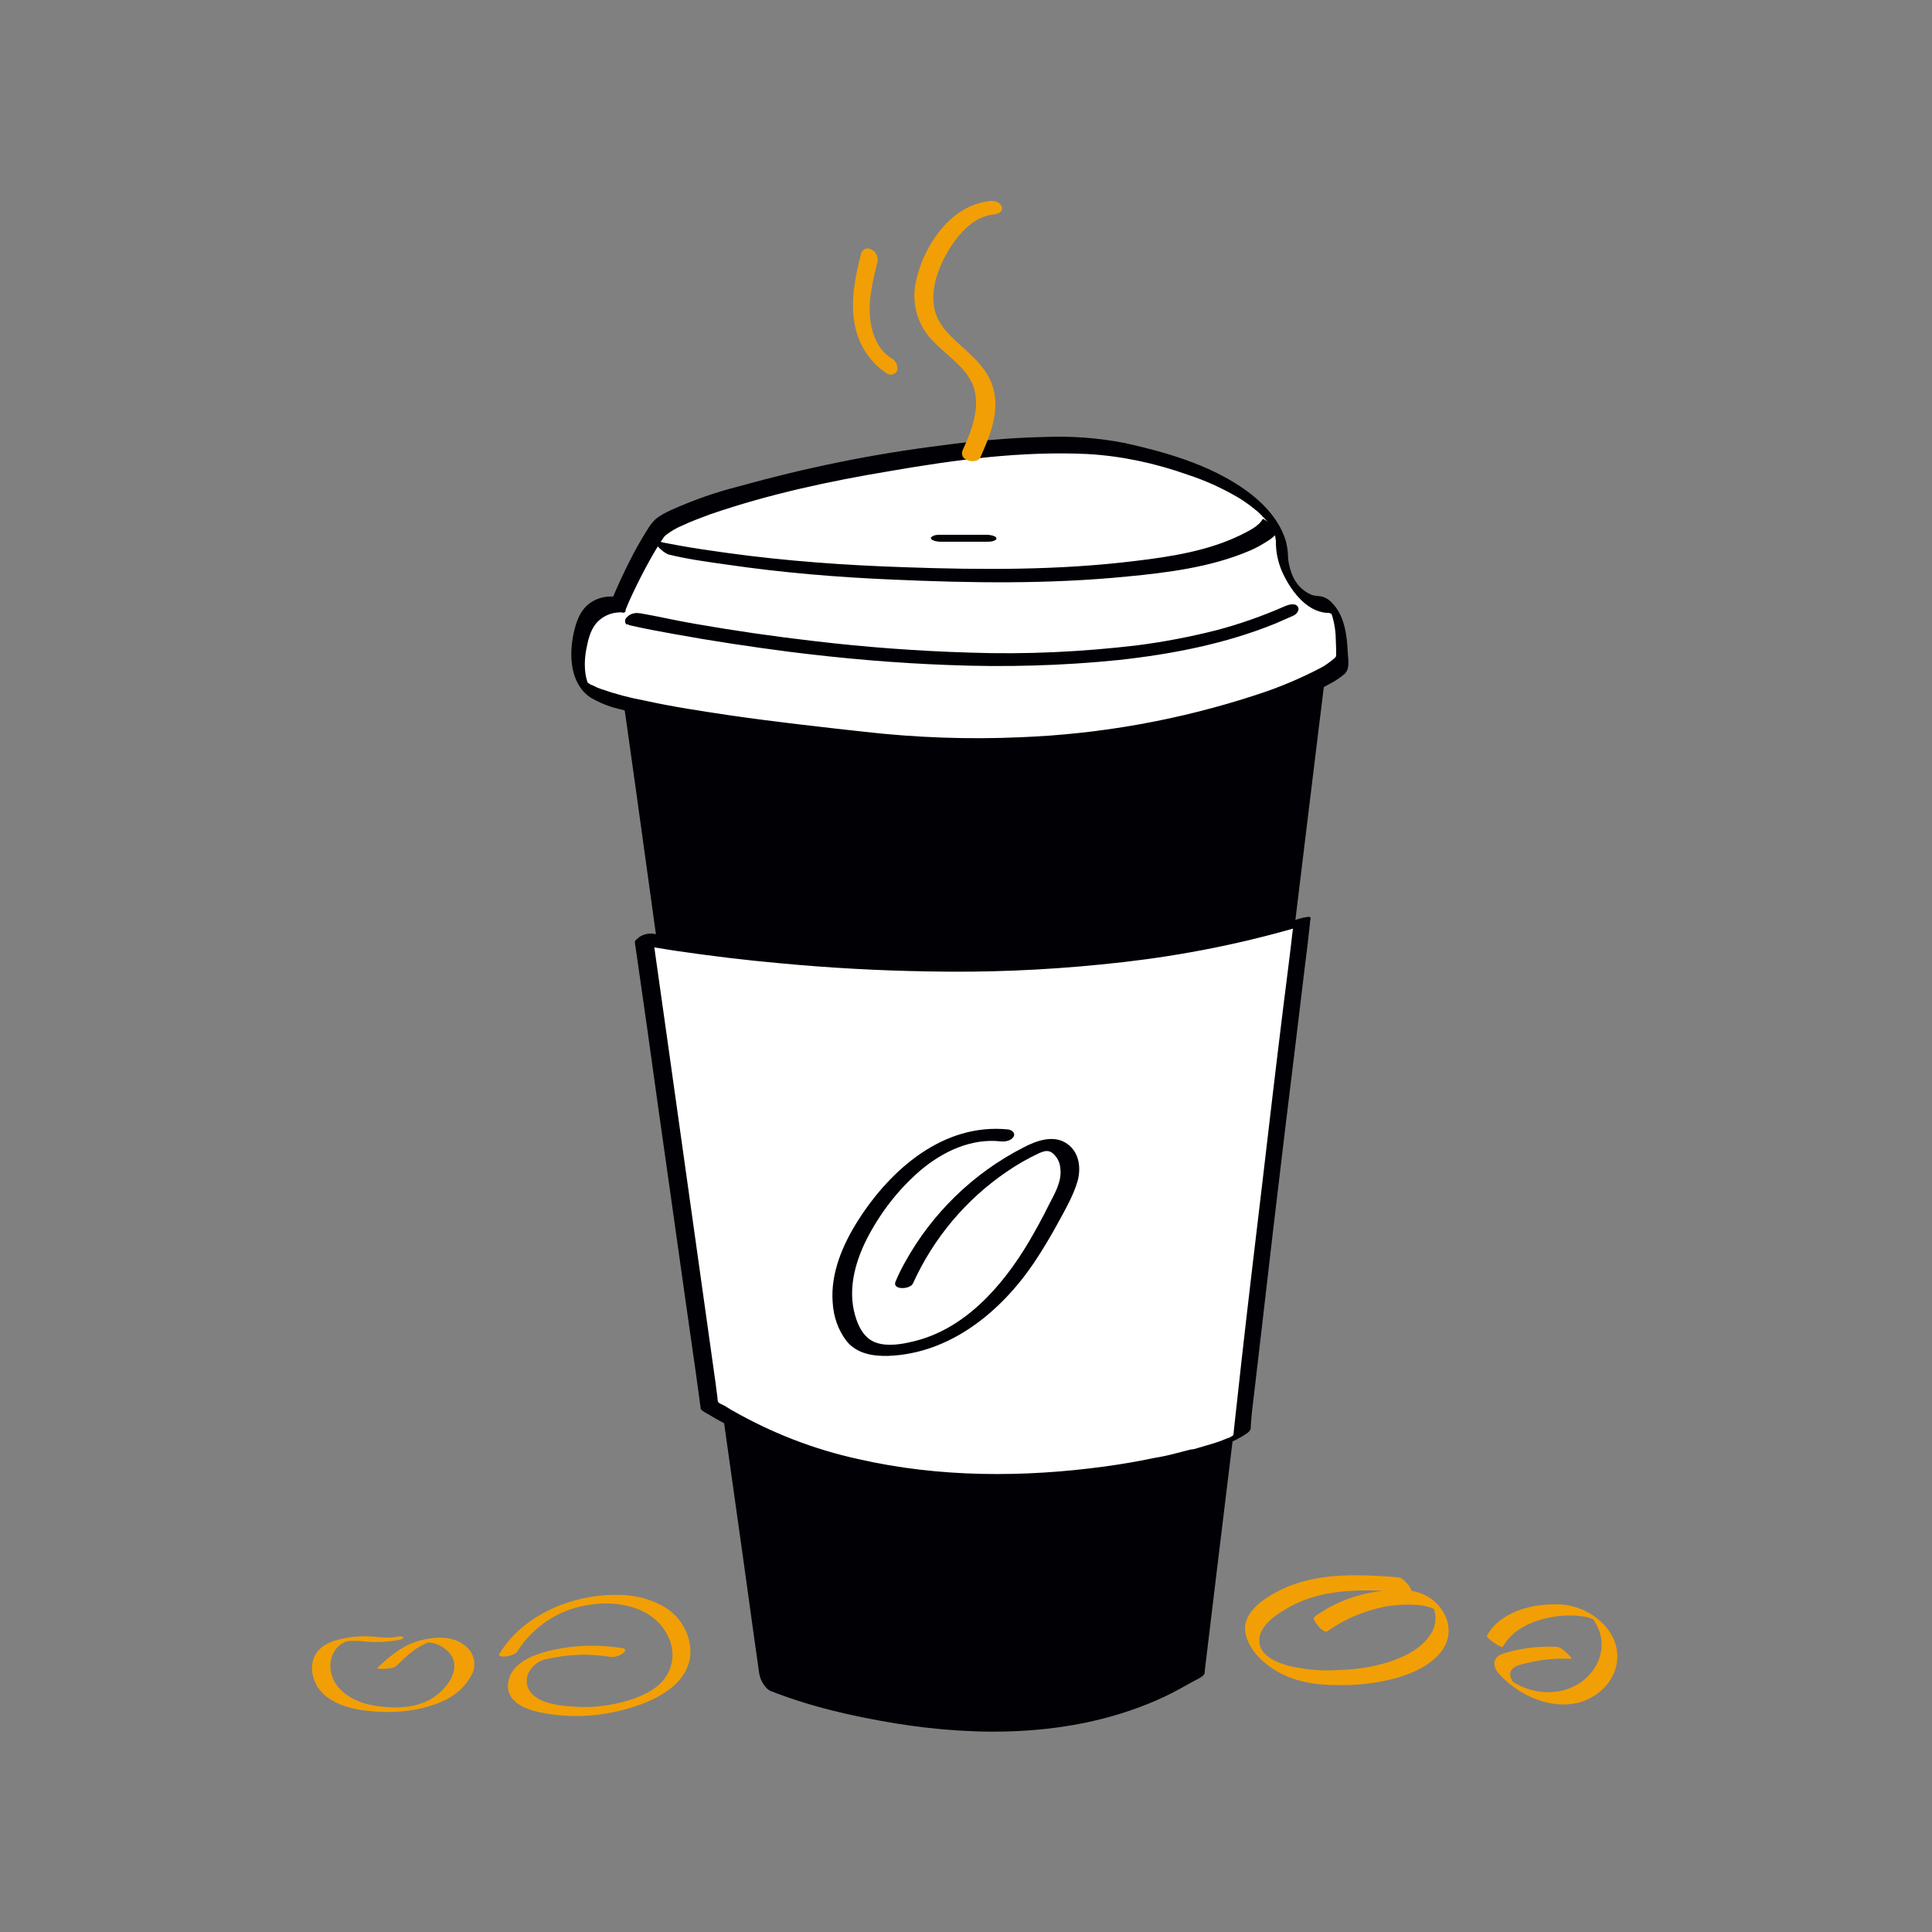
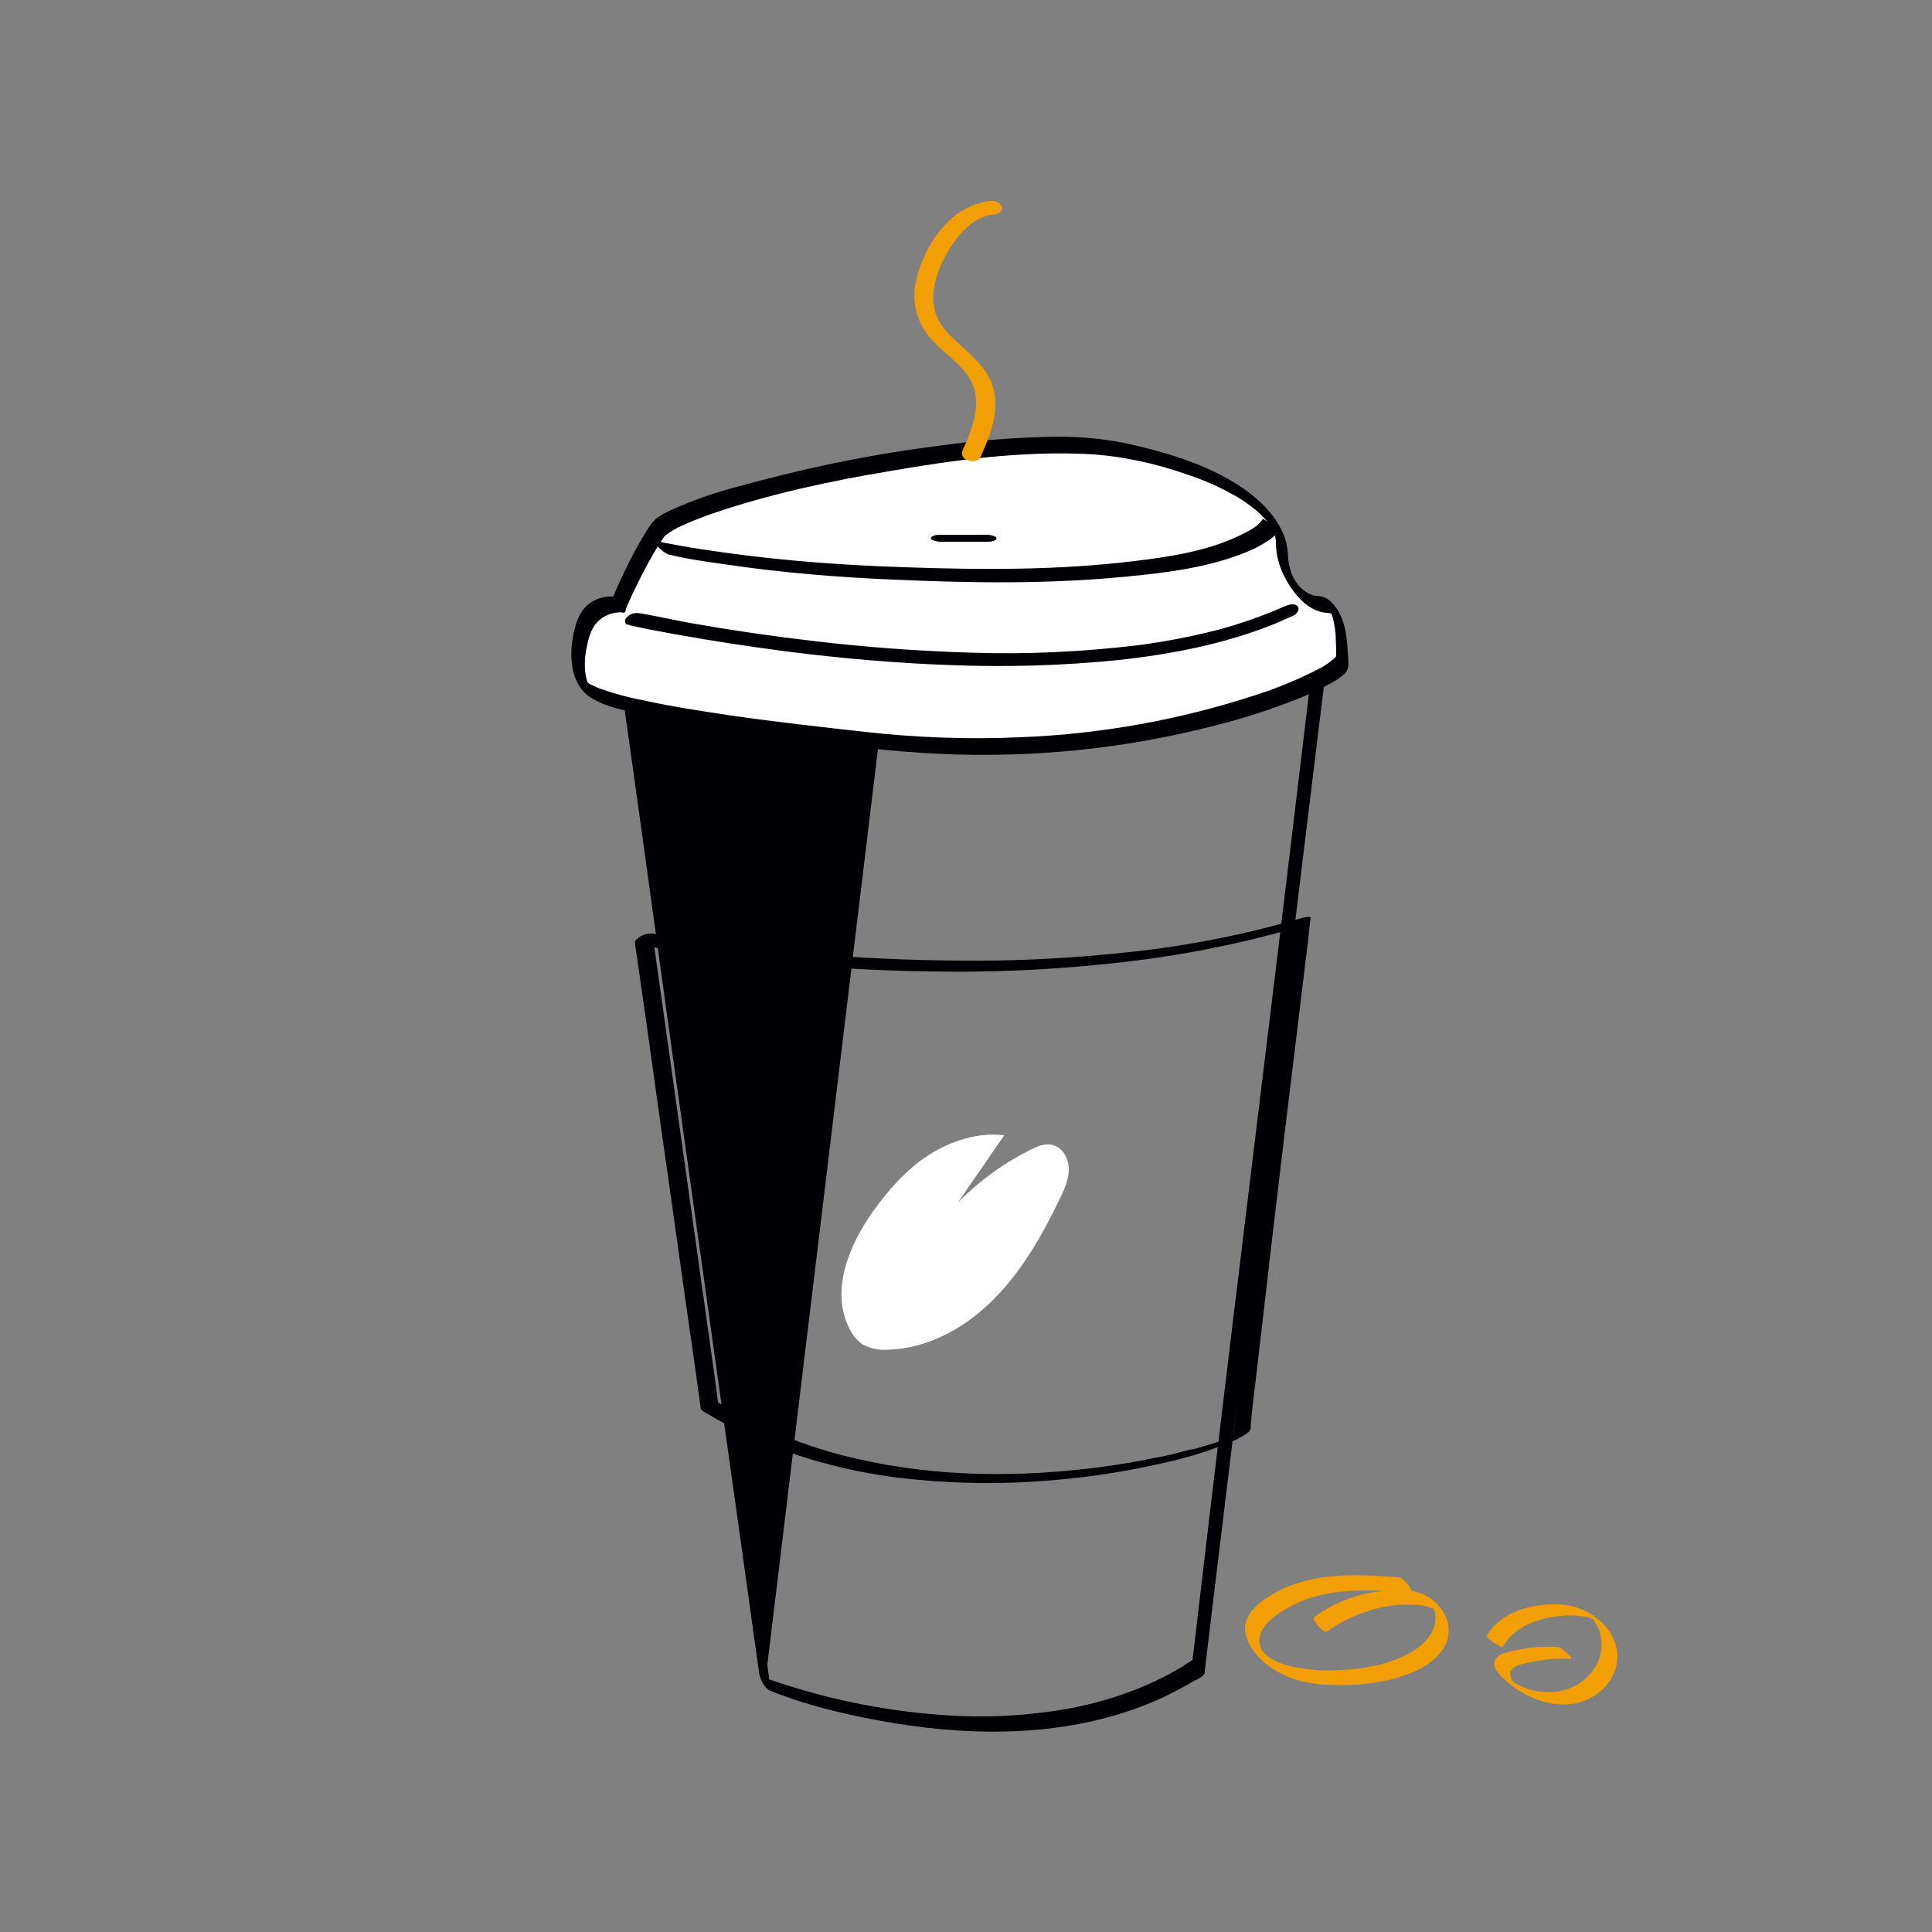
<svg xmlns="http://www.w3.org/2000/svg" transform="scale(1)" version="1.1" id="A3FF8S8gRB" x="0px" y="0px" viewBox="0 0 500 500" xml:space="preserve" class="pbimage_pbimage__wrapper__image__0LEis false">
  <rect x="0" y="0" width="500" height="500" fill="#808080" stroke="none" />
  <title>Coffee</title>
  <style type="text/css"> .st0{fill:#000005;} .st1{fill:#FFFFFF;} .st2{fill:#59BE4C;}
 .st2{fill:#f29f05;}
 .st1{fill:#FFFFFF;}
 .st0{fill:#000005;}</style>
  <g id="coffee">
-     <path class="st0" d="M162.4,181.2l35.6,254.5c0,0,66,26.2,112.1-4.2l31.4-260L162.4,181.2z" fill="#000005" />
+     <path class="st0" d="M162.4,181.2l35.6,254.5l31.4-260L162.4,181.2z" fill="#000005" />
    <path class="st0" d="M161,179.3l1,6.8l2.6,18.5l3.8,27.4l4.6,33.4l5.1,36.5l5.2,37.1l4.8,34.3l4.1,29.1l2.9,20.9   c0.5,3.3,0.9,6.6,1.4,9.9l0.1,0.4c0.2,1.2,1.5,3.5,2.8,4c10.3,4.1,21.4,6.6,32.3,8.4c21.6,3.5,44.7,3.3,65.3-5   c2.8-1.1,5.5-2.4,8.1-3.8c1.3-0.7,2.5-1.4,3.8-2.1c0.7-0.4,2.4-1.1,2.8-1.9c0.1-0.3,0.1-0.6,0.1-0.9l0.7-5.8l3.1-25.7l4.8-39.4   l5.6-46.6l5.8-48.3l5.3-43.7l4-32.8l2-16.2l0.1-0.7c0.1-0.9-1.9-4-2.9-3.9l-17.8,1l-42.8,2.3l-51.8,2.8L183,178l-14.7,0.8l-4.6,0.2   c-0.8-0.1-1.6,0-2.4,0.1c-0.1,0-0.2,0-0.3,0c-0.4,0,0.9,2.2,1,2.3c0.4,0.5,1.1,1.8,1.8,1.8l17.8-1l42.8-2.3l51.8-2.8l44.8-2.4   l14.7-0.8c2.3-0.1,4.7-0.1,7-0.4h0.3l-3-4l-1.4,11.2l-3.5,29.3l-5,41.4l-5.8,47.6l-5.8,47.7l-5,41.6L310,418l-1,8.5l-0.3,2.3   c0,0.3,0,0.6-0.1,0.9c0.1-0.2-0.9,0.5-0.6,0.3c-0.7,0.4-1.4,0.9-2,1.3c-1.4,0.8-2.7,1.6-4.1,2.3c-2.6,1.4-5.3,2.6-8.1,3.7   c-5.4,2.1-11,3.7-16.8,4.8c-11.1,2-22.4,2.6-33.6,1.7c-15.1-1.1-30-4.2-44.4-9.2c-0.8-0.3-1.5-0.5-2.2-0.8l2.7,4l-0.9-6.8   l-2.6-18.6l-3.8-27.4l-4.7-33.4l-5.1-36.5l-5.2-37.1l-4.8-34.3l-4.1-29.1l-2.9-20.9c-0.5-3.3-0.9-6.6-1.4-9.9l-0.1-0.4   c-0.3-1-0.8-2-1.5-2.7C162.3,180.2,160.9,178.8,161,179.3z" fill="#000005" />
    <path class="st1" d="M160,156.6c0,0-7.1-0.7-9.2,6.4s-1.4,11.4,0,14.2s10.6,7.8,77.3,14.9s119.1-16.3,119.1-20.6s0-14.9-5-14.9   s-10.6-7.1-10.6-14.2s-7.8-18.4-39.7-25.5s-116.3,12-122,20.6C166,143.5,162.7,149.9,160,156.6z" fill="#FFFFFF" />
    <path class="st0" d="M158.9,154.4c-2.6-0.2-5.1,0.6-7,2.3c-2,1.9-2.8,4.4-3.4,7c-0.6,2.7-0.8,5.4-0.5,8.1c0.4,3.4,1.9,6.8,4.8,8.7   c2.2,1.3,4.6,2.3,7.1,2.9c5.1,1.4,10.3,2.6,15.5,3.5c9,1.6,18.2,2.9,27.3,4.1c13.5,1.7,27.1,3.5,40.6,4.1c23.9,1.1,47.8-1.3,71-7.3   c7.7-1.9,15.3-4.4,22.7-7.4c2.4-1,4.8-2.1,7.1-3.4c1.4-0.7,2.7-1.6,3.9-2.6c1.4-1.4,0.9-3.7,0.8-5.5c-0.2-4.4-0.8-9.6-4.1-12.9   c-0.6-0.7-1.4-1.2-2.2-1.5c-0.9-0.3-1.9-0.2-2.9-0.5c-2.1-0.8-3.8-2.4-4.8-4.4c-1-2-1.5-4.3-1.5-6.5c-0.1-1.1-0.3-2.3-0.6-3.3   c-1.8-5.8-6.5-10.4-11.4-13.7c-8.9-6-19.7-9.1-30-11.4c-7-1.4-14.1-1.9-21.2-1.6c-8.9,0.2-17.8,1-26.6,2.2   c-17.7,2.2-35.2,5.8-52.4,10.6c-5.9,1.5-11.6,3.5-17.2,6c-1.6,0.7-3.1,1.5-4.4,2.6c-0.8,0.8-1.5,1.8-2.1,2.8   c-1.7,2.7-3.2,5.4-4.6,8.2c-1.5,3-2.9,6-4.2,9.1c-0.6,1.4,2.6,5,3.1,3.7c1.2-3.1,2.7-6.1,4.2-9.1c1.4-2.7,2.8-5.3,4.4-7.9   c0.4-0.7,0.9-1.4,1.4-2.1c0.2-0.2,0,0,0-0.1c0.2-0.2,0.4-0.4,0.6-0.6c1.3-1,2.8-1.9,4.3-2.5c2.3-1.1,4.8-2,7.2-2.9   c15.1-5.2,30.9-8.6,46.6-11.2c16.7-2.9,34-5.2,51-4.4c8.9,0.5,17.7,2.4,26.1,5.4c4.3,1.4,8.5,3.3,12.5,5.6c1.6,0.9,3.1,2,4.5,3.1   l0.6,0.5c0.3,0.2,0.5,0.4,0.8,0.7s0.6,0.5,0.8,0.8l0.3,0.3c-0.4-0.4,0.1,0.1,0.2,0.2l0.6,0.7c0.1,0.1,0.8,1,0.3,0.4l0.5,0.6   c0.1,0.2,0.6,1.1,0.2,0.3c0.3,0.5,0.5,0.9,0.7,1.4c-0.3-0.7,0,0,0.1,0.2s0.2,0.5,0.3,0.8s-0.1-0.4,0.1,0.2c0,0.2,0.1,0.4,0.1,0.6   s0.1,0.4,0.1,0.7s0,0.3,0-0.1v0.4c0,2.5,0.5,5,1.5,7.4c2,4.6,6.1,10.5,11.6,10.9c0.3,0,0.6,0,0.9,0.1c0,0,0.5,0.2,0.3,0.1   c0.5,0.2-0.3,0,0.2,0.2c-0.1,0-0.2-0.3-0.3-0.4c0.4,0.3-0.1-0.3,0.1,0.2c0.2,0.3,0.3,0.7,0.4,1c0.5,1.9,0.8,3.8,0.8,5.7   c0,0.9,0.1,1.8,0.1,2.7c0,0.4,0,0.9,0,1.3s-0.1,0.6,0,0.2c0,0.1-0.1,0.3-0.2,0.4c-0.2,0.2,0.2-0.2,0,0c-0.1,0.1-0.2,0.2-0.3,0.3   c-1.2,1-2.4,1.9-3.8,2.6c-5.2,2.7-10.7,5-16.3,6.8c-19.8,6.5-40.4,10.2-61.2,11c-13.4,0.6-26.9,0.1-40.2-1.4   c-11.7-1.3-23.4-2.6-35.1-4.3c-7.3-1.1-14.7-2.2-21.9-3.8c-3.8-0.7-7.6-1.7-11.3-3c-0.6-0.2-1.1-0.4-1.6-0.7l-0.7-0.3l-0.3-0.1   c-0.4-0.2,0.4,0.2,0,0l-0.9-0.6c-0.5-0.4,0.3,0.2,0,0c-0.1-0.1-0.2-0.2-0.3-0.3s0.5,0.6,0.2,0.2s0.5,0.7,0.2,0.2   c-0.2-0.3,0.3,0.7,0.2,0.4c0,0,0-0.1,0-0.1c-0.1,0-0.3-0.6-0.4-0.9c-0.1-0.4-0.2-0.8-0.3-1.2c-0.4-2.4-0.3-4.8,0.2-7.2   c0.5-2.6,1.2-5.4,3.3-7.2c1.7-1.5,4-2.2,6.3-2c1,0.1,0.3-1.8,0.1-2.2C160.8,155.8,159.9,154.5,158.9,154.4z" fill="#000005" />
    <path class="st0" d="M162.9,161.8c3.9,0.9,7.7,1.6,11.6,2.3c9.9,1.8,19.9,3.3,29.9,4.6c13.6,1.7,27.2,2.9,40.9,3.4   c14.8,0.6,29.6,0.2,44.3-1.3c13.7-1.5,27.6-4.2,40.4-9.4c1.6-0.7,3.2-1.4,4.8-2.1c0.8-0.4,1.7-1.5,1-2.4s-2.4-0.4-3.3,0   c-5.7,2.5-11.6,4.6-17.7,6.2c-6.7,1.7-13.5,3-20.4,3.9c-14.3,1.7-28.8,2.4-43.2,1.9c-13.6-0.4-27.1-1.4-40.6-3   c-10.4-1.2-20.7-2.7-31-4.5c-4.7-0.8-9.3-1.9-14-2.7h-0.2c-1.2-0.2-2.5,0.2-3.3,1.2c-0.5,0.5-0.4,1.2,0,1.7   C162.5,161.5,162.7,161.7,162.9,161.8L162.9,161.8z" fill="#000005" />
    <path class="st0" d="M173,143.5c4.9,1.2,10,1.9,15,2.6c14.3,2.1,28.7,3.3,43.1,3.9c20.2,0.9,40.5,1.2,60.6-0.8   c10.5-1,21.5-2.4,31.3-6.5c2-0.8,3.9-1.9,5.7-3.1c0.5-0.4,1.5-1.1,1.7-1.7c0,0,0-0.1,0-0.1c0.5-0.9-3.5-3.7-3.6-3.5   c-1,1.9-3.8,3.2-5.6,4.1c-8.5,4.2-18.4,5.7-27.6,6.8c-19.6,2.4-39.6,2.3-59.4,1.6c-15.4-0.5-30.8-1.6-46-3.7   c-4.3-0.6-8.6-1.2-12.9-2c-1.2-0.2-2.5-0.5-3.7-0.7c-0.6-0.2-1.2-0.3-1.9-0.4c-0.1,0-0.2,0-0.2,0c-0.6-0.1,0.8,1.6,0.9,1.6   C171.2,142.4,172,143.1,173,143.5L173,143.5z" fill="#000005" />
    <path class="st0" d="M243.4,140.2h11.9c0.6,0,1.2,0,1.8-0.2c0.2-0.1,0.7-0.2,0.8-0.6c0-0.8-2-1-2.5-1h-11.9c-0.6,0-1.2,0-1.8,0.2   c-0.2,0.1-0.7,0.3-0.8,0.6C240.9,140,242.9,140.2,243.4,140.2L243.4,140.2z" fill="#000005" />
-     <path class="st1" d="M166.9,243.3c0,0,95,18.4,170.1-4.4c0,0-15.5,127.4-15.5,131.8s-83.2,28.7-137.7-6.7L166.9,243.3z" fill="#FFFFFF" />
    <path class="st0" d="M165,244.4c3.3,0.6,6.7,1.2,10.1,1.7c8.9,1.3,17.9,2.4,26.9,3.2c12.7,1.2,25.5,1.9,38.3,2.1   c14.9,0.3,29.8-0.3,44.7-1.8c15.6-1.5,31-4.2,46.1-8.3c1.9-0.5,3.7-1,5.6-1.6l-2-0.2c-0.8,7.1-1.7,14.1-2.6,21.2   c-1.9,15.4-3.7,30.8-5.5,46.2c-1.8,15.1-3.6,30.2-5.3,45.3c-0.5,4.9-1.1,9.7-1.6,14.5c-0.1,1.2-0.3,2.5-0.4,3.7   c0,0.3-0.1,0.7-0.1,1c0-0.2-0.2,0.2,0-0.1c-0.3,0.5,0.2-0.1-0.1,0.2c-0.2,0.1-0.6,0.3,0.1,0l-0.4,0.2c-0.5,0.3,0.2-0.1,0,0   s-0.4,0.2-0.5,0.3l-0.5,0.2c-0.5,0.3,0.6-0.3-0.1,0c-0.5,0.2-1,0.4-1.5,0.6l-0.8,0.3c-0.8,0.3,0.3-0.1-0.3,0.1l-1.9,0.6   c-1.4,0.4-2.7,0.8-4.1,1.2l-0.6,0.1l-0.2,0l-1.2,0.3c-0.9,0.2-1.8,0.5-2.7,0.7c-1.9,0.5-3.7,0.9-5.6,1.2c-4.2,0.9-8.4,1.6-12.7,2.2   c-21.2,2.9-43.1,2.9-64-1.9c-11.5-2.5-22.5-6.8-32.8-12.7c-0.6-0.4-1.2-0.7-1.8-1.1c-0.4-0.2-1.4-0.6-1.7-1c0,0,0-0.1,0-0.1   c-0.1-0.3-0.1-0.5-0.1-0.8l-0.5-3.9l-5.1-36.3l-6.7-47.7l-4.3-30.5l-0.2-1.5c-0.1-0.7-4.8,0.6-4.6,1.9l0.9,6.2l2.3,16.1l3.1,22.2   l3.5,24.7l3.3,23.4l2.6,18.2l1.3,9.5c0,0.2,0,0.4,0.1,0.5c0.4,0.6,1.8,1.2,2.4,1.6c1.3,0.8,2.6,1.5,3.9,2.2   c5.2,2.9,10.7,5.3,16.3,7.3c11,3.8,22.3,6.2,33.9,7.2c10.9,1,22,1.1,32.9,0.2c9.3-0.7,18.5-2,27.6-4c6.4-1.3,12.6-3,18.7-5.4   c1.9-0.7,3.8-1.6,5.5-2.8c0.5-0.3,0.9-0.7,1.1-1.3c0-0.2,0-0.3,0-0.5c0,0.2,0,0,0-0.2c0.2-3.2,0.6-6.3,1-9.5c0.7-6,1.4-12,2.1-18   c0.9-7.8,1.8-15.5,2.7-23.3l3-25.2c1-7.9,1.9-15.9,2.9-23.8c0.8-6.4,1.5-12.7,2.3-19.1c0.5-3.7,0.9-7.3,1.3-11c0-0.5,0.1-1,0.2-1.4   c0.1-0.8-1.6-0.2-2-0.2c-14.7,4.3-29.7,7.3-44.9,8.9c-14.8,1.6-29.6,2.4-44.5,2.2c-13-0.1-25.9-0.7-38.8-1.8   c-9.4-0.8-18.7-1.9-28-3.2c-2.8-0.4-5.6-0.8-8.4-1.3c-1.3-0.2-2.5-0.5-3.8-0.7h-0.2c-1.2,0-2.3,0.3-3.3,1   C165,243.4,164,244.2,165,244.4z" fill="#000005" />
    <path class="st1" d="M259.9,293.8c-6.8-0.8-13.7,1.4-19.5,5.1s-10.4,9-14.4,14.5c-6.2,8.7-11,20.3-6.4,30c0.8,1.8,2,3.4,3.6,4.5   c2,1.1,4.4,1.6,6.7,1.4c10.3-0.3,20-5.7,27.3-13.1c7.3-7.3,12.5-16.5,17-25.8c1.2-2.5,2.4-5,2.4-7.8s-1.6-5.7-4.3-6.3   c-1.9-0.5-3.9,0.4-5.7,1.3c-14.5,7.3-26.1,19.3-32.8,34.1" fill="#FFFFFF" />
-     <path class="st0" d="M260.9,292.3c-16.7-1.7-30.4,10.3-38.8,23.5c-4,6.3-7.2,13.7-6.6,21.3c0.2,3.6,1.4,7.2,3.7,10.1   c2.7,3.2,6.8,3.8,10.7,3.7c16-0.6,29.1-11.4,37.7-24.1c2.2-3.3,4.3-6.8,6.2-10.3c1.9-3.5,4-7.1,5.1-10.9c0.9-3.4,0.4-7.3-2.6-9.5   c-3.5-2.6-8.1-0.9-11.5,0.9c-12.9,6.6-23.6,17-30.6,29.7c-0.9,1.6-1.7,3.2-2.4,4.9c-1.1,2.3,3.8,2.2,4.5,0.5   c5.3-11.7,13.7-21.7,24.3-28.9c2.6-1.8,5.4-3.4,8.4-4.8c1.2-0.5,2.3-0.9,3.5,0.1c1.1,1,1.8,2.3,1.9,3.8c0.5,3.4-1.5,6.7-3,9.6   c-1.6,3.3-3.4,6.5-5.2,9.6c-6.8,11.4-16.6,22.6-30,25.7c-2.9,0.7-6.5,1.3-9.4,0.3c-3.1-1-4.7-4.2-5.5-7.1   c-1.9-6.5-0.1-13.5,2.9-19.5c3.5-6.9,8.2-13,14-18c5.8-4.9,13.2-8.4,20.9-7.5c1.1,0.1,2.6-0.2,3.2-1.2S261.8,292.4,260.9,292.3   L260.9,292.3z" fill="#000005" />
    <path class="st2" d="M361.9,408.2c-10.6-0.8-22-1.4-31.7,3.9c-3.7,2-8.7,5.5-7.9,10.4s5.7,9,10,11s9.1,2.6,13.8,2.6   c5.2,0.1,10.5-0.5,15.5-1.9c4.4-1.3,9.3-3.5,11.9-7.5c2.7-4.2,1.3-9.1-2.3-12.3c-4.1-3.6-10.3-3.3-15.4-2.4   c-5.7,0.9-11.1,3.1-15.7,6.5c-0.8,0.5,2.4,4.4,3.4,3.7c3.6-2.6,7.7-4.5,12-5.7c4.1-1.2,8.5-1.5,12.7-1c0.9,0.2,1.8,0.4,2.7,0.8   c0.5,0.2,0.2,0.2,0.1-0.1c0.2,0.4,0.3,0.8,0.4,1.3c0.3,1.9-0.1,3.9-1.2,5.5c-2.3,3.6-6.5,5.7-10.4,7c-4.3,1.4-8.9,2.1-13.4,2.2   c-4.2,0.3-8.5-0.1-12.6-1c-3.2-0.9-7.7-2.5-7.9-6.4c-0.2-4.1,4.7-7.2,7.8-8.9c9.5-5.3,20.8-4.5,31.3-3.8c0.9,0.1-0.4-1.8-0.5-1.9   C363.8,409.4,362.9,408.3,361.9,408.2L361.9,408.2z" fill="#f29f05" />
-     <path class="st2" d="M133.8,427.5c4.1-6.5,10.7-10.9,18.2-12.1c7.7-1.4,17.4,0.4,21,8.3c1.7,3.5,1.3,7.6-1,10.7   c-2.3,3-5.9,4.6-9.5,5.7c-4.4,1.3-8.9,1.9-13.5,1.6c-3.6-0.2-8.6-0.6-11.3-3.3c-1.5-1.5-1.8-3.8-0.8-5.7c1-1.8,2.8-3.1,4.9-3.4   c5.3-1.2,10.7-1.4,16.1-0.5c1.2,0.1,2.4-0.2,3.4-1c0.8-0.6,0.6-1.2-0.4-1.3c-5.9-0.9-11.9-0.8-17.8,0.5c-4.5,1-10.9,3.1-11.6,8.6   c-0.6,4.9,4.6,6.8,8.4,7.6c5.5,1.1,11.2,1.2,16.7,0.3c8.5-1.4,22.4-5.8,22.1-16.6c-0.3-4.6-2.9-8.8-6.9-11.1   c-4.4-2.6-9.6-3.3-14.6-3c-10.8,0.6-22.1,5.7-27.9,15.1C128.4,429.4,133.2,428.6,133.8,427.5L133.8,427.5z" fill="#f29f05" />
    <path class="st2" d="M388.9,426.2c2.6-4.6,7.7-6.8,12.7-7.7c2.8-0.5,5.7-0.6,8.5-0.1c0.7,0.1,1.4,0.3,2,0.6   c1.3,0.6-0.2,0.1-0.1-0.2c0,0,0.4,0.4,0.3,0.3c0.7,1,1.3,2.1,1.7,3.3c1.6,5.1-0.8,10.3-5.2,13.2c-4.9,3.2-11.5,3-16.5,0.1   c-0.3-0.1-0.6-0.3-0.8-0.5c-0.2-0.1-0.2-0.1,0,0l-0.2-0.3c-0.3-0.8-0.7-1.5-0.3-2.4c0.6-1.3,2.4-1.7,3.7-2c3.9-1,7.9-1.4,11.9-1.2   c0.5,0-1-1.4-1.1-1.5c-0.6-0.5-1.7-1.6-2.6-1.6c-4-0.2-8.1,0.2-12,1.2c-1.4,0.4-3.4,0.7-4,2.3s0.6,3.1,1.7,4.2   c5,5.1,13,8.6,20.1,6.7c6.1-1.7,10.8-7.3,9.7-13.8c-1.2-6.8-8.5-11.5-15.1-11.6c-6.7-0.2-14.9,1.8-18.5,8.1   C384.5,423.9,388.6,426.6,388.9,426.2L388.9,426.2z" fill="#f29f05" />
-     <path class="st2" d="M102.2,423.7c-2.1,0.3-4.4-0.1-6.5-0.2c-2.2-0.1-4.4,0-6.6,0.5c-3.3,0.6-6.8,1.9-8,5.4c-1,3.1,0.2,6.7,2.5,8.9   c2.6,2.5,6.1,3.6,9.6,4.2c7,1.1,15,0.7,21.5-2.3c3-1.3,5.5-3.5,7.1-6.3c1.8-2.7,1-6.4-1.7-8.2c-3.3-2.5-7.8-2.1-11.6-1.1   c-4.3,1.2-7.6,4-10.8,7c-0.4,0.4,1.7,0.3,1.8,0.3c0.8-0.1,2.3-0.1,3-0.7c2.3-2.2,4.6-4.5,7.5-5.8c0.4-0.2,0.8-0.3,1.1-0.4   c0.8-0.4-0.4,0.2-0.5,0c0,0,1.6,0.2,1.7,0.3c1.2,0.3,2.3,0.9,3.2,1.7c5,4.2,0,10.6-4.3,12.9s-9.6,2.3-14.4,1.5   c-5.5-0.9-11.4-4.3-11.3-10.6c0.1-2.7,1.9-5.6,4.7-6.1c1.7-0.1,3.5,0,5.2,0.2c2.2,0.1,4.4,0.1,6.6-0.3c0.3,0,2.5-0.3,2.4-0.8   S102.4,423.6,102.2,423.7L102.2,423.7z" fill="#f29f05" />
    <path class="st2" d="M256.5,52c-5.3,0.5-9.6,3.3-13,7.4c-3.5,4.3-5.8,9.4-6.7,14.8c-0.7,5.2,1,10.5,4.8,14.2c3,3.2,7,5.7,9.3,9.5   c3.6,5.9,0.8,13-1.8,18.7c-0.4,1,0.1,2.1,1.1,2.4c0.1,0,0.1,0,0.2,0.1c0.9,0.4,2.8,0.4,3.3-0.7c2.3-5.2,4.8-11,3.6-16.9   c-0.9-4.7-4.3-8.2-7.8-11.3c-3.2-2.9-6.8-5.9-7.7-10.4c-1-5.2,1.1-10.8,3.8-15.2c2.5-4.1,6.4-8.6,11.6-9.1c1-0.1,2.3-0.6,2.1-1.8   S257.5,51.9,256.5,52z" fill="#f29f05" />
-     <path class="st2" d="M222.9,65.4c-1.5,6-2.9,12.3-1.7,18.5c0.9,5.2,3.9,9.9,8.4,12.8c0.8,0.5,1.9,0.3,2.4-0.5   c0.1-0.1,0.2-0.3,0.2-0.4c0.2-1.3-0.4-2.5-1.5-3.1c-3.3-2-4.9-5.8-5.4-9.5c-0.8-5.2,0.6-10.5,1.8-15.5c0.2-1.3-0.4-2.5-1.5-3.1   c-0.8-0.5-1.9-0.4-2.4,0.4C223,65.1,222.9,65.3,222.9,65.4L222.9,65.4z" fill="#f29f05" />
  </g>
</svg>